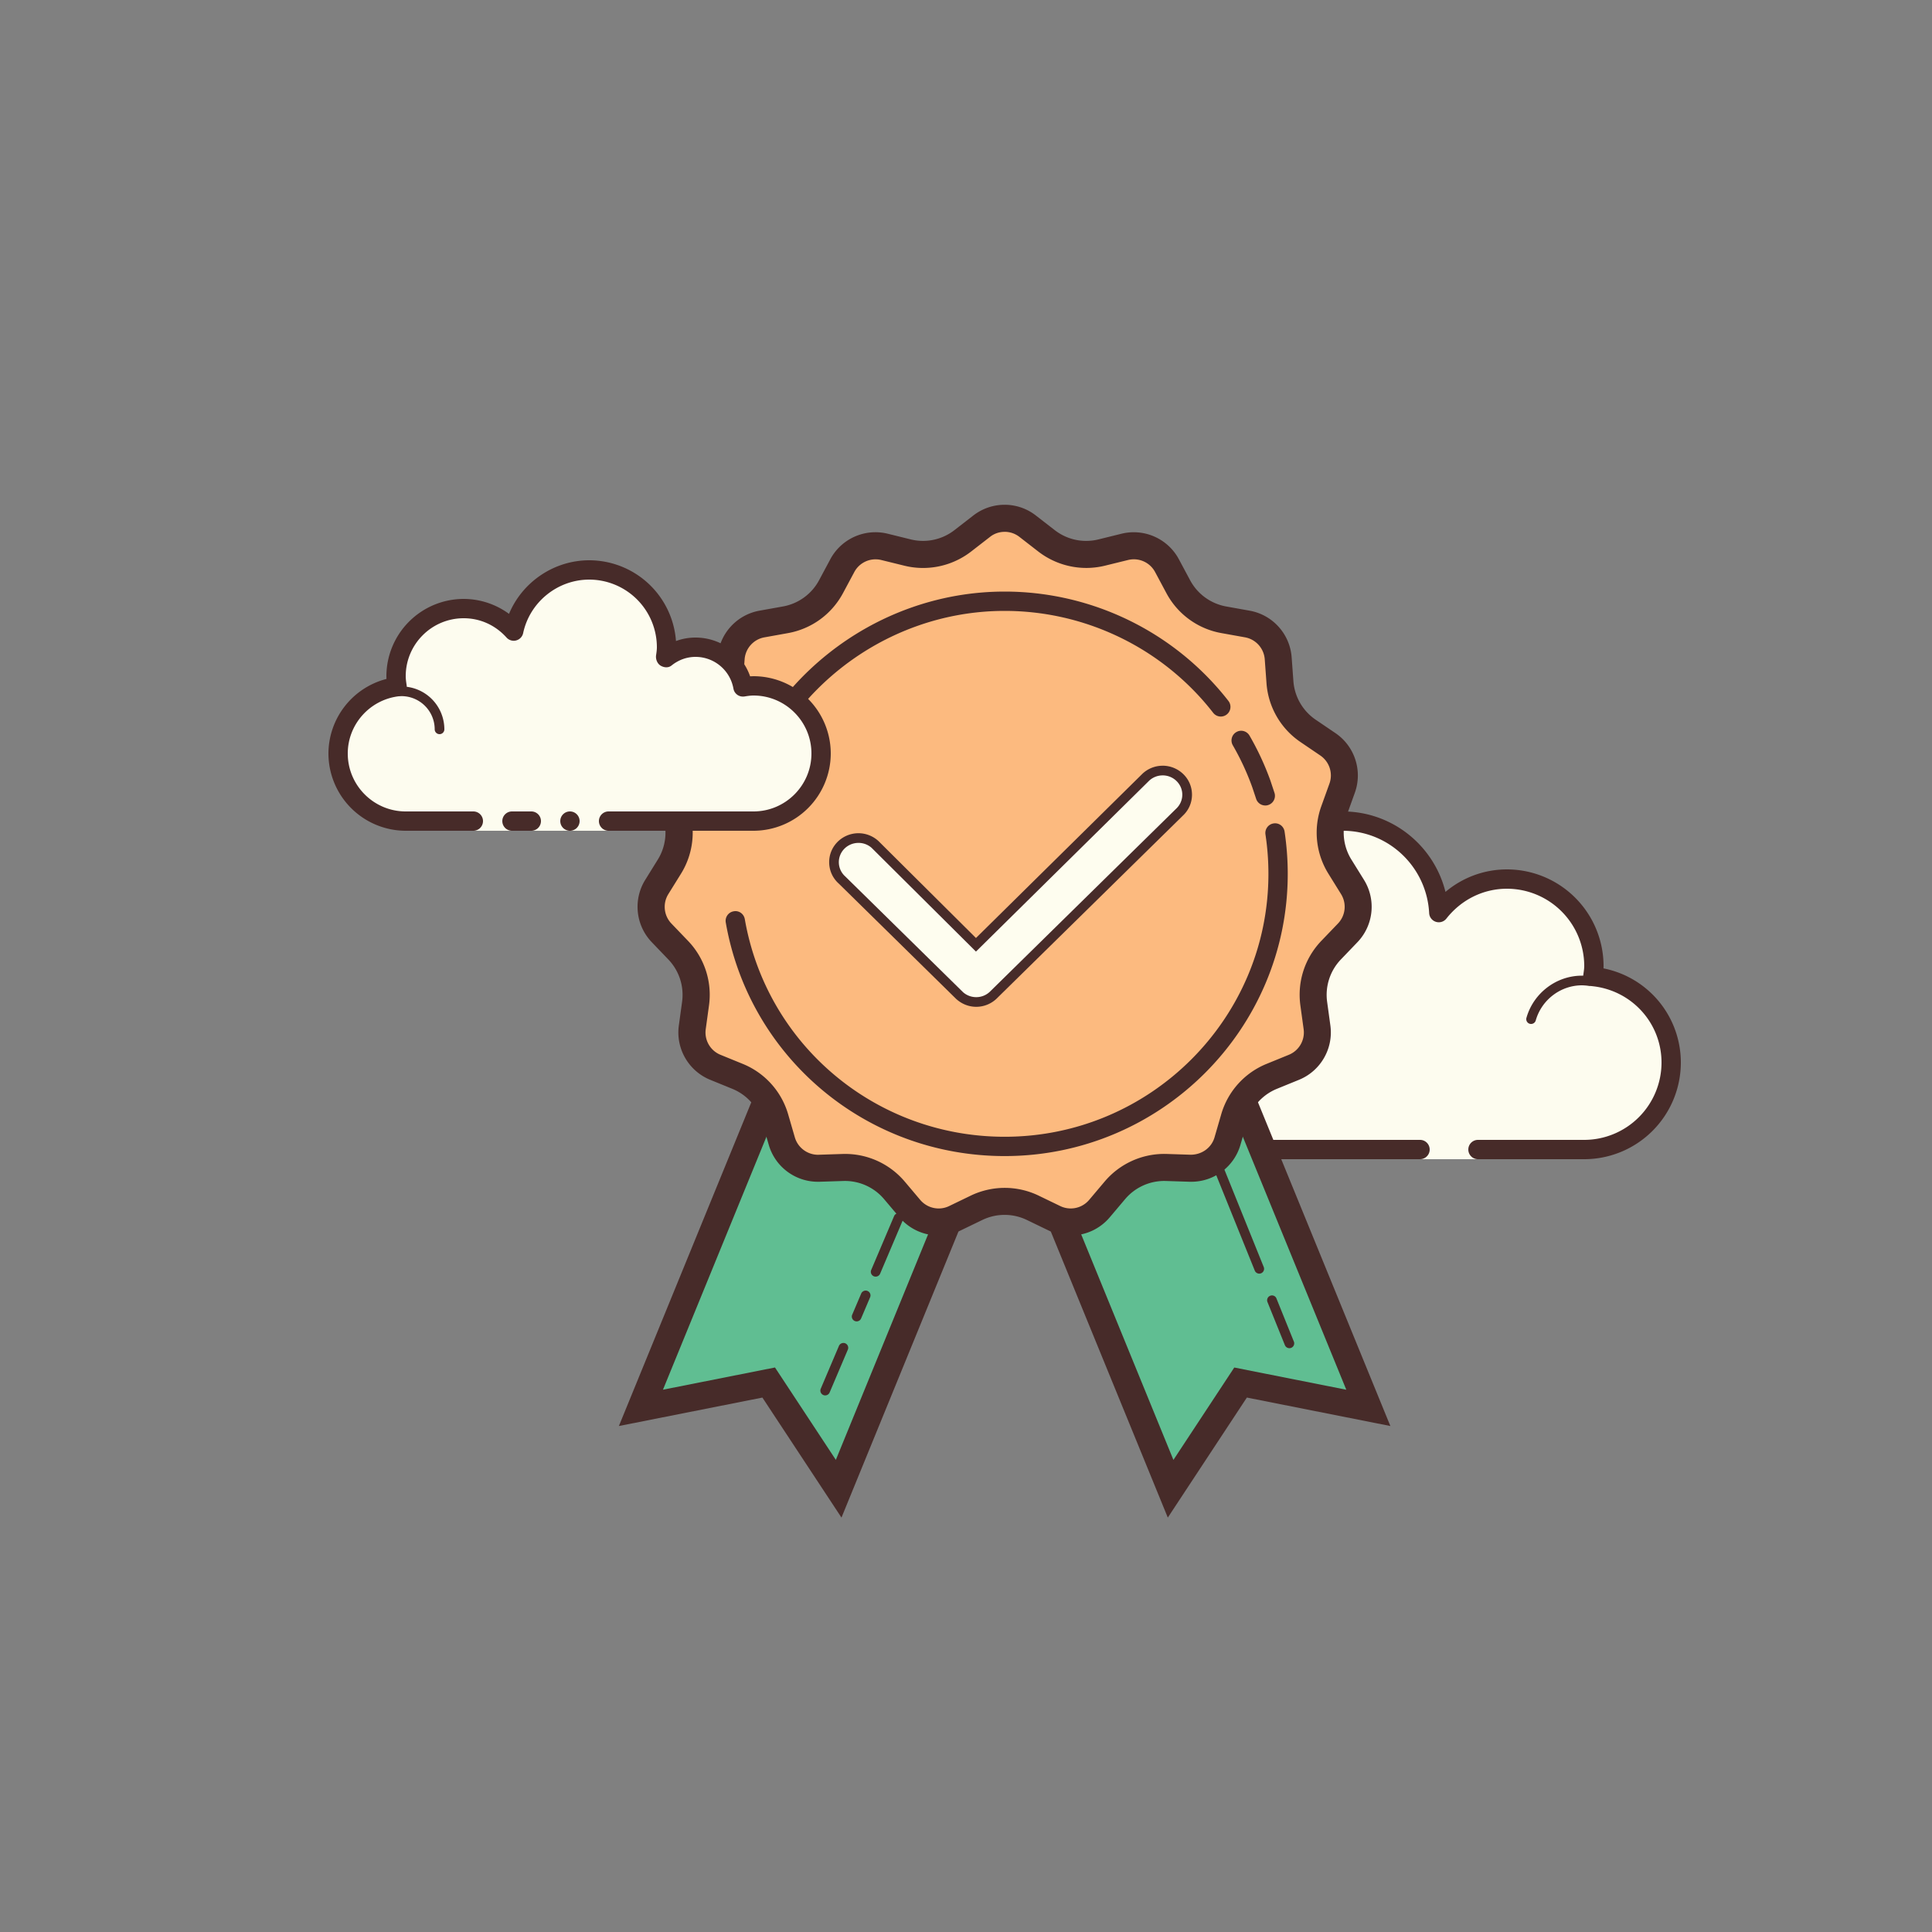
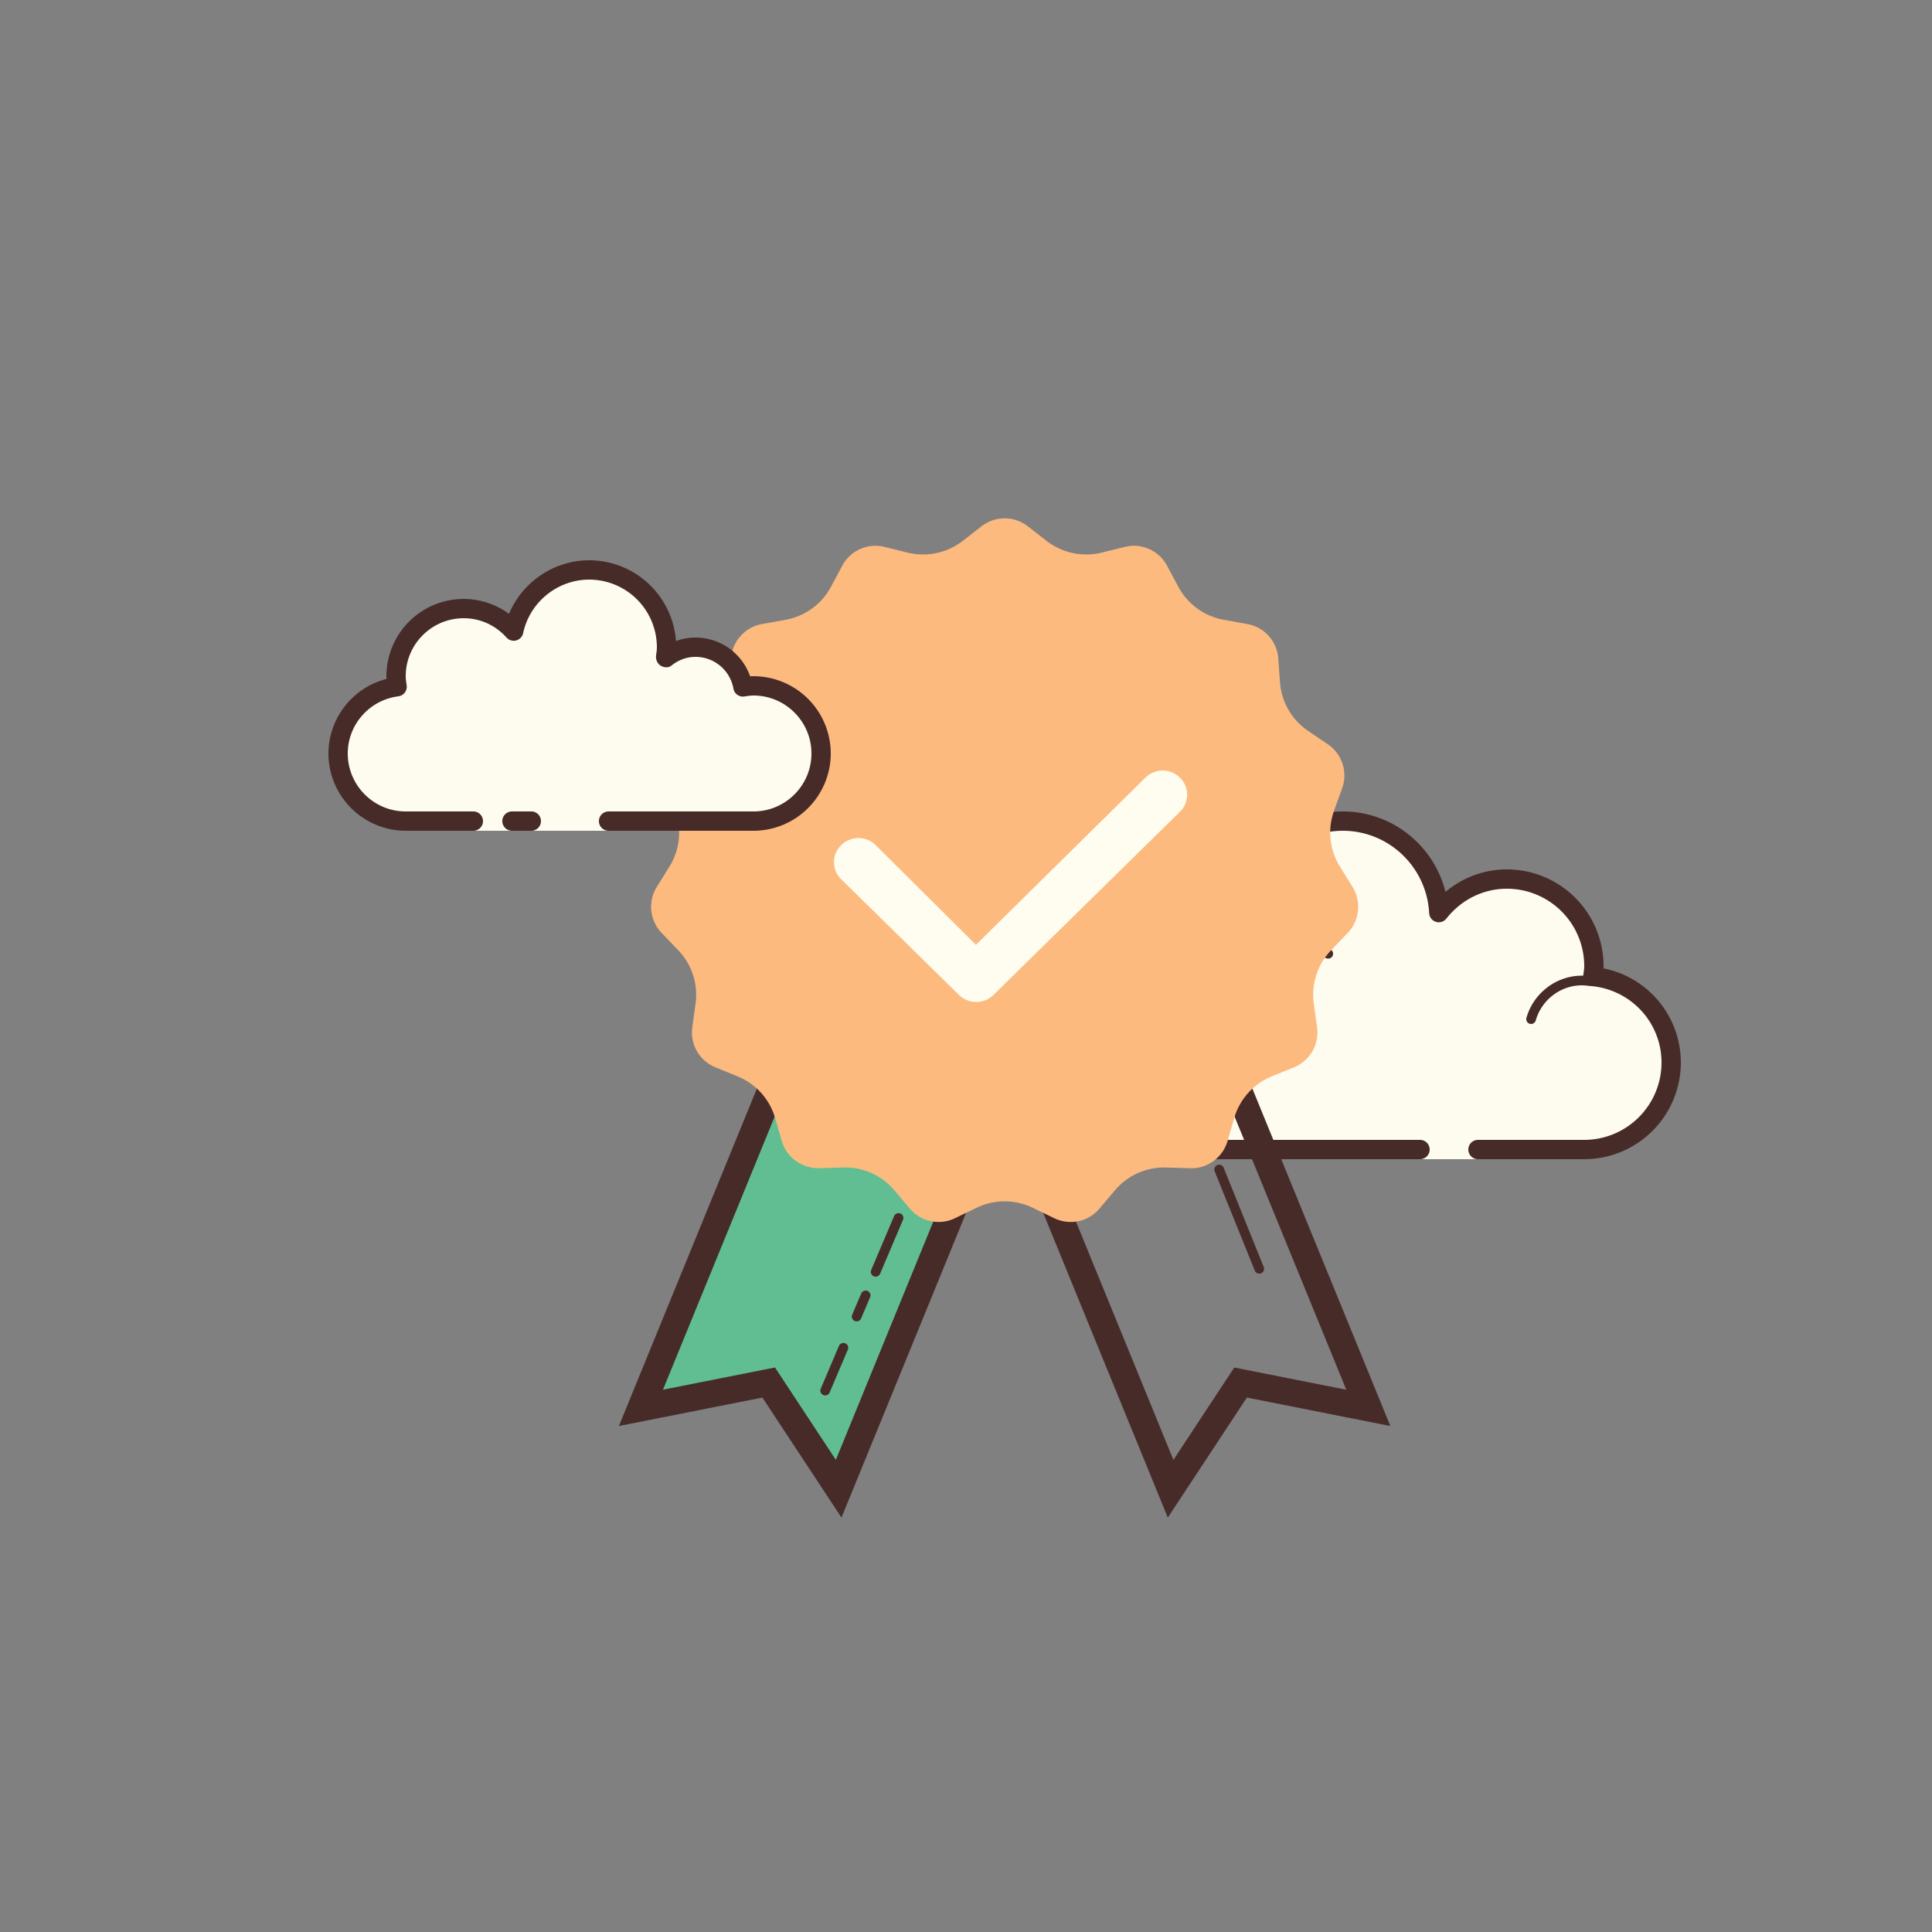
<svg xmlns="http://www.w3.org/2000/svg" width="150" height="150" fill="none">
  <rect width="100%" height="100%" fill="#808080" stroke="none" />
  <path d="M110.25 89.25V90h4.5v-.75H123a6.75 6.75 0 0 0 6.75-6.75c0-3.499-2.673-6.344-6.082-6.683.033-.271.082-.537.082-.817a6.75 6.75 0 0 0-6.75-6.75c-2.157 0-4.054 1.029-5.29 2.604-.21-3.954-3.453-7.104-7.46-7.104-4.141 0-7.5 3.359-7.5 7.5 0 .669.115 1.305.281 1.923-.963-1.166-2.401-1.923-4.031-1.923-2.671 0-4.851 2.002-5.183 4.582-.271-.033-.537-.082-.817-.082a6.75 6.75 0 1 0 0 13.5h14.25 9z" fill="#fdfcef" />
  <g fill="#472b29">
    <path d="M104.25 63A8.26 8.26 0 0 0 96 71.25v.07a5.9 5.9 0 0 0-3-.82c-2.746 0-5.117 1.891-5.787 4.507A3.33 3.33 0 0 0 87 75a7.51 7.51 0 0 0-7.5 7.5A7.51 7.51 0 0 0 87 90h23.25a.75.75 0 1 0 0-1.5H87a6.01 6.01 0 0 1-6-6 6.01 6.01 0 0 1 6-6c.175 0 .345.025.514.048l.212.028c.031.005.061.006.093.006.369 0 .693-.277.742-.655C88.848 73.688 90.756 72 93 72c1.328 0 2.585.602 3.451 1.65.147.177.362.273.579.273a.73.73 0 0 0 .342-.084.75.75 0 0 0 .381-.859c-.172-.653-.254-1.201-.254-1.73a6.76 6.76 0 0 1 6.75-6.75c3.572 0 6.52 2.808 6.711 6.394a.75.75 0 0 0 .751.711c.225 0 .444-.104.588-.288C113.457 69.845 115.168 69 117 69a6.01 6.01 0 0 1 6 6c0 .175-.025.345-.048.514l-.029.212a.75.75 0 0 0 .16.559c.125.157.31.258.509.278 3.084.308 5.408 2.861 5.408 5.937a6.01 6.01 0 0 1-6 6h-8.25a.75.75 0 1 0 0 1.5H123a7.51 7.51 0 0 0 7.5-7.5 7.45 7.45 0 0 0-6.004-7.315L124.5 75a7.51 7.51 0 0 0-7.5-7.5c-1.764 0-3.439.624-4.774 1.746-.897-3.606-4.143-6.246-7.976-6.246z" />
    <path d="M102 73.5c-2.105 0-3.914 1.499-4.37 3.511-.55-.333-1.179-.511-1.818-.511-1.803 0-3.297 1.346-3.529 3.102-.305-.069-.594-.102-.878-.102-2.293 0-4.216 1.8-4.377 4.098a.38.38 0 0 0 .348.402h.027c.195 0 .36-.151.374-.348a3.66 3.66 0 0 1 3.628-3.402c.344 0 .705.063 1.107.191.033.01.067.015.1.015.082 0 .165-.03.234-.081a.39.39 0 0 0 .153-.312c0-1.551 1.261-2.812 2.813-2.812a2.8 2.8 0 0 1 1.846.71c.071.061.159.094.248.094.048 0 .094-.009.139-.029a.37.37 0 0 0 .233-.318c.156-1.939 1.79-3.457 3.722-3.457.312 0 .637.051 1.023.16.034.011.07.015.105.015.163 0 .31-.109.358-.273.057-.2-.058-.407-.258-.464-.453-.129-.844-.189-1.228-.189zm20.824 2.25c-1.989 0-3.762 1.346-4.311 3.273-.057.2.059.407.258.464a.43.43 0 0 0 .104.013c.163 0 .313-.108.36-.273.457-1.605 1.933-2.727 3.589-2.727a3.83 3.83 0 0 1 .513.043c.018.003.035.005.053.005.181 0 .343-.138.369-.326.028-.206-.116-.394-.321-.421s-.405-.051-.614-.051z" />
  </g>
  <path d="M65.115 115.585l-5.433-8.247-9.919 1.968 12.124-29.644 15.351 6.279-12.123 29.644z" fill="#60be92" />
  <path d="M65.332 117.825l-6.14-9.318-11.142 2.209 13.26-32.422 17.295 7.074-13.273 32.457zm-5.162-11.654l4.725 7.173 10.973-26.83-13.407-5.483-10.988 26.865 8.697-1.725z" fill="#472b29" />
-   <path d="M90.885 115.585l5.433-8.247 9.919 1.968-12.124-29.644-15.351 6.279 12.123 29.644z" fill="#60be92" />
  <path d="M90.668 117.825L77.393 85.367l17.295-7.074 13.26 32.423-11.142-2.21-6.138 9.32zM80.132 86.516l10.972 26.831 4.725-7.173 8.697 1.725-10.987-26.865-13.407 5.483z" fill="#472b29" />
  <path d="M83.125 94.872c-.442 0-.871-.097-1.272-.291l-1.665-.807c-.679-.328-1.435-.502-2.188-.502s-1.509.174-2.187.502l-1.666.807c-.4.194-.828.291-1.27.291-.864 0-1.68-.378-2.236-1.036l-1.194-1.413a5 5 0 0 0-3.834-1.782l-2.017.062c-1.383 0-2.536-.867-2.896-2.109l-.516-1.778a5 5 0 0 0-2.928-3.252l-1.715-.699a2.92 2.92 0 0 1-1.792-3.103l.252-1.835a4.99 4.99 0 0 0-1.353-4.161l-1.281-1.337a2.92 2.92 0 0 1-.375-3.565l.977-1.573c.815-1.312.981-2.9.458-4.352l-.627-1.74a2.92 2.92 0 0 1 1.107-3.41l1.532-1.04c1.278-.868 2.075-2.25 2.187-3.791l.135-1.845a2.92 2.92 0 0 1 2.398-2.662l1.821-.327c1.521-.276 2.813-1.213 3.54-2.574l.874-1.632a2.92 2.92 0 0 1 2.577-1.542 2.98 2.98 0 0 1 .699.085l1.795.443a5.06 5.06 0 0 0 1.2.145c1.11 0 2.204-.373 3.081-1.054l1.462-1.136c.518-.402 1.137-.614 1.793-.614s1.275.213 1.793.614l1.462 1.136c.878.681 1.971 1.054 3.081 1.054.404 0 .807-.048 1.2-.145l1.797-.443a2.98 2.98 0 0 1 .699-.085c1.079 0 2.067.593 2.577 1.544l.873 1.63a5 5 0 0 0 3.54 2.572l1.822.329a2.92 2.92 0 0 1 2.398 2.662l.135 1.845a5 5 0 0 0 2.187 3.791l1.531 1.04a2.92 2.92 0 0 1 1.109 3.41l-.627 1.74c-.524 1.454-.357 3.039.457 4.352l.977 1.573c.703 1.136.55 2.601-.375 3.566l-1.281 1.337c-1.068 1.113-1.563 2.631-1.352 4.16l.252 1.836a2.92 2.92 0 0 1-1.792 3.103l-1.715.699a5 5 0 0 0-2.928 3.252l-.516 1.778a2.94 2.94 0 0 1-2.808 2.111l-2.106-.063c-1.481 0-2.879.65-3.836 1.782l-1.192 1.411a2.92 2.92 0 0 1-2.237 1.038z" fill="#fcba7f" />
  <g fill="#472b29">
-     <path d="M78 41.29c.42 0 .817.137 1.149.395l1.461 1.134a6.11 6.11 0 0 0 3.724 1.276 6.14 6.14 0 0 0 1.451-.175l1.797-.442a1.89 1.89 0 0 1 .448-.054 1.87 1.87 0 0 1 1.652.989l.874 1.632a6.04 6.04 0 0 0 4.279 3.109l1.822.327c.843.151 1.475.853 1.538 1.708l.135 1.845a6.04 6.04 0 0 0 2.646 4.582l1.531 1.04c.708.481 1.001 1.38.71 2.185l-.627 1.742a6.04 6.04 0 0 0 .553 5.262l.975 1.572c.452.728.353 1.668-.24 2.286l-1.281 1.335c-1.293 1.347-1.89 3.182-1.635 5.031l.252 1.835c.117.847-.355 1.666-1.149 1.99l-1.713.699a6.04 6.04 0 0 0-3.54 3.932l-.516 1.778c-.231.795-.969 1.35-1.856 1.35h-.001l-1.851-.06-.191-.003a6.06 6.06 0 0 0-4.641 2.156l-1.194 1.413a1.87 1.87 0 0 1-1.432.665 1.85 1.85 0 0 1-.815-.187l-1.666-.805c-.82-.398-1.734-.606-2.644-.606s-1.826.21-2.645.606l-1.666.805a1.85 1.85 0 0 1-.814.188 1.88 1.88 0 0 1-1.434-.665l-1.194-1.413c-1.157-1.37-2.849-2.156-4.641-2.156l-.192.003-1.908.062c-.828 0-1.569-.556-1.8-1.352l-.516-1.778a6.04 6.04 0 0 0-3.54-3.931l-1.713-.699a1.87 1.87 0 0 1-1.149-1.99l.252-1.835a6.04 6.04 0 0 0-1.635-5.031l-1.281-1.335c-.592-.618-.691-1.558-.24-2.286l.976-1.572a6.04 6.04 0 0 0 .553-5.262l-.627-1.742c-.291-.806.002-1.704.709-2.185l1.532-1.04a6.04 6.04 0 0 0 2.645-4.582l.135-1.845c.063-.853.694-1.557 1.538-1.708l1.821-.327c1.837-.33 3.398-1.464 4.281-3.109l.874-1.632a1.87 1.87 0 0 1 1.651-.989 1.89 1.89 0 0 1 .448.054l1.797.442c.474.117.963.175 1.451.175a6.1 6.1 0 0 0 3.725-1.276l1.462-1.134c.321-.258.719-.395 1.139-.395zm0-2.1c-.86 0-1.719.279-2.436.836l-1.462 1.134c-.704.546-1.563.835-2.437.835-.317 0-.635-.037-.95-.115l-1.797-.443a3.96 3.96 0 0 0-.95-.115c-1.438 0-2.799.785-3.502 2.097l-.874 1.632c-.573 1.069-1.605 1.819-2.8 2.034l-1.821.327c-1.787.321-3.129 1.812-3.261 3.622l-.135 1.845a3.98 3.98 0 0 1-1.731 2.999l-1.532 1.04c-1.501 1.02-2.121 2.928-1.506 4.635l.627 1.742a3.98 3.98 0 0 1-.361 3.443l-.975 1.572c-.957 1.542-.747 3.537.51 4.846l1.281 1.335a3.97 3.97 0 0 1 1.069 3.291l-.252 1.834c-.247 1.799.756 3.534 2.436 4.22l1.713.699c1.125.459 1.977 1.407 2.316 2.572l.516 1.778c.493 1.703 2.053 2.867 3.816 2.867l.126-.001 1.85-.06.124-.002a3.98 3.98 0 0 1 3.037 1.41l1.194 1.413c.774.916 1.894 1.41 3.037 1.41.585 0 1.176-.129 1.73-.397l1.666-.806a3.98 3.98 0 0 1 3.462 0l1.666.806c.553.268 1.145.397 1.73.397a3.97 3.97 0 0 0 3.037-1.41l1.194-1.413a3.98 3.98 0 0 1 3.038-1.41l.124.002 1.849.06.126.001c1.763 0 3.323-1.164 3.816-2.867l.516-1.778c.339-1.165 1.191-2.113 2.316-2.572l1.713-.699c1.68-.686 2.683-2.422 2.436-4.22l-.252-1.834c-.165-1.203.229-2.415 1.069-3.291l1.281-1.335c1.257-1.309 1.467-3.305.51-4.846l-.975-1.572a3.97 3.97 0 0 1-.361-3.443l.627-1.742c.615-1.707-.005-3.615-1.506-4.635l-1.532-1.04c-1.005-.682-1.642-1.786-1.731-2.998l-.135-1.845c-.132-1.81-1.474-3.301-3.261-3.622l-1.821-.327c-1.195-.215-2.227-.965-2.8-2.034l-.874-1.632c-.703-1.312-2.062-2.097-3.502-2.097a3.96 3.96 0 0 0-.95.115l-1.797.443a4 4 0 0 1-.95.115c-.873 0-1.733-.288-2.437-.835l-1.463-1.134A3.94 3.94 0 0 0 78 39.19zm20.238 23.348a.75.75 0 0 1-.717-.531l-.293-.879a20.13 20.13 0 0 0-1.513-3.264.75.75 0 0 1 .273-1.025c.359-.212.818-.085 1.025.275.645 1.114 1.192 2.294 1.627 3.507l.314.947a.75.75 0 0 1-.496.936.66.66 0 0 1-.219.035zM57.27 64.017c-.054 0-.108-.006-.162-.018a.75.75 0 0 1-.57-.895C58.738 53.154 67.764 45.93 78 45.93c6.288 0 12.288 2.695 16.463 7.395a21.35 21.35 0 0 1 .912 1.096.75.75 0 0 1-.132 1.052c-.329.258-.8.195-1.053-.132a21.24 21.24 0 0 0-.847-1.021C89.451 49.942 83.86 47.43 78 47.43c-9.537 0-17.947 6.727-19.998 15.999a.75.75 0 0 1-.732.588zM78 89.757c-10.716 0-19.821-7.627-21.652-18.136a.75.75 0 0 1 .611-.867c.417-.082.796.201.868.609 1.706 9.789 10.19 16.895 20.175 16.895 11.292 0 20.478-9.156 20.478-20.412a20.49 20.49 0 0 0-.23-3.063.75.75 0 0 1 .63-.852c.417-.066.792.221.854.63.162 1.083.246 2.187.246 3.285-.002 12.08-9.862 21.911-21.98 21.911zm22.108 14.916a.38.38 0 0 1-.349-.234l-1.352-3.347c-.078-.192.015-.409.207-.487a.37.37 0 0 1 .489.207l1.352 3.346c.078.192-.015.41-.207.488-.047.018-.095.027-.141.027z" />
    <path d="M97.769 98.885c-.148 0-.288-.088-.348-.234l-3.113-7.71c-.078-.192.015-.409.207-.487s.409.013.489.207l3.112 7.71c.078.192-.015.409-.207.487a.39.39 0 0 1-.141.027zm-33.7 9.454a.38.38 0 0 1-.147-.03c-.191-.082-.28-.301-.198-.492l1.411-3.322a.38.38 0 0 1 .492-.2c.191.083.281.302.198.492l-1.412 3.323c-.061.144-.2.229-.345.229zm2.442-5.747a.38.38 0 0 1-.147-.03c-.191-.082-.281-.301-.198-.492l.698-1.641a.38.38 0 0 1 .492-.199c.191.082.28.301.198.492l-.698 1.641c-.061.144-.2.229-.345.229zm1.476-3.474a.39.39 0 0 1-.147-.03c-.191-.082-.281-.301-.198-.492l1.775-4.178c.081-.192.302-.277.492-.2s.28.302.198.492l-1.775 4.178c-.061.144-.2.229-.345.229z" />
  </g>
  <path d="M36.75 63.75H31.5a5.25 5.25 0 0 1-5.25-5.25c0-2.672 2.003-4.851 4.583-5.182-.042-.269-.082-.537-.082-.818A5.25 5.25 0 0 1 36 47.25c1.548 0 2.925.682 3.885 1.748A6 6 0 0 1 51.75 50.25c0 .286-.045.561-.084.837.642-.516 1.446-.837 2.334-.837 1.842 0 3.367 1.331 3.682 3.083.269-.042.537-.083.818-.083a5.25 5.25 0 1 1 0 10.5H47.25v.75h-10.5v-.75z" fill="#fdfcef" />
  <g fill="#472b29">
-     <path d="M34.125 57c.207 0 .375-.168.375-.375a3.33 3.33 0 0 0-3.327-3.327c-.051.014-1.106-.002-1.866.204-.2.054-.318.26-.264.459s.26.319.459.264c.666-.18 1.65-.18 1.669-.177a2.58 2.58 0 0 1 2.579 2.577c0 .207.168.375.375.375zm10.125 6a.75.75 0 0 0-.75.75.75.75 0 0 0 .75.75.75.75 0 0 0 .75-.75.75.75 0 0 0-.75-.75z" />
    <path d="M31.5 64.5h5.25a.75.75 0 1 0 0-1.5H31.5c-2.481 0-4.5-2.019-4.5-4.5 0-2.244 1.688-4.152 3.927-4.438.201-.027.383-.132.504-.294a.75.75 0 0 0 .141-.566c-.034-.231-.072-.462-.072-.702 0-2.481 2.019-4.5 4.5-4.5 1.275 0 2.457.532 3.328 1.5.188.209.482.297.75.222a.75.75 0 0 0 .54-.569C41.13 46.748 43.289 45 45.75 45A5.26 5.26 0 0 1 51 50.25c0 .215-.032.42-.062.627-.043.304.095.657.363.81s.594.177.834-.015C52.683 51.233 53.327 51 54 51a2.99 2.99 0 0 1 2.944 2.466c.072.401.444.669.854.608.231-.036.462-.074.702-.074 2.481 0 4.5 2.019 4.5 4.5S60.981 63 58.5 63H47.25a.75.75 0 1 0 0 1.5H58.5a6.01 6.01 0 0 0 6-6 6.01 6.01 0 0 0-6-6l-.261.009A4.49 4.49 0 0 0 54 49.5a4.36 4.36 0 0 0-1.517.27 6.76 6.76 0 0 0-6.733-6.27c-2.746 0-5.199 1.691-6.23 4.161A5.97 5.97 0 0 0 36 46.5a6.01 6.01 0 0 0-6 6l.006.213A6 6 0 0 0 25.5 58.5a6.01 6.01 0 0 0 6 6zm8.25-1.5h1.5a.75.75 0 1 1 0 1.5h-1.5a.75.75 0 1 1 0-1.5z" />
  </g>
  <path d="M75.792 77.794a1.91 1.91 0 0 1-1.275-.484l-9.156-8.995a1.83 1.83 0 0 1-.609-1.287c-.024-.499.153-.98.495-1.349.358-.388.871-.611 1.404-.611a1.91 1.91 0 0 1 1.273.484l7.848 7.802 13.186-13.009c.362-.338.824-.519 1.31-.519.526 0 1.016.209 1.379.587.35.361.534.839.52 1.34s-.227.969-.597 1.313L77.1 77.28a1.91 1.91 0 0 1-1.308.514z" fill="#fefdef" />
-   <path d="M90.269 60.201a1.53 1.53 0 0 1 1.108.47c.579.602.55 1.548-.061 2.117L76.839 77.01a1.53 1.53 0 0 1-1.046.409c-.366 0-.735-.129-1.026-.39l-9.142-8.983a1.48 1.48 0 0 1-.102-2.115c.302-.324.714-.489 1.128-.489a1.53 1.53 0 0 1 1.025.388l8.097 8.051 13.451-13.272c.293-.271.669-.408 1.046-.408zm0-.75c-.581 0-1.133.216-1.557.609L75.774 72.826l-7.57-7.527a2.3 2.3 0 0 0-1.553-.608c-.636 0-1.248.266-1.678.729-.412.445-.623 1.022-.594 1.624a2.22 2.22 0 0 0 .747 1.561l9.117 8.958c.445.399.987.605 1.551.605a2.28 2.28 0 0 0 1.557-.611l14.492-14.236a2.21 2.21 0 0 0 .702-1.56 2.22 2.22 0 0 0-.626-1.611 2.3 2.3 0 0 0-1.65-.701z" fill="#472b29" />
</svg>